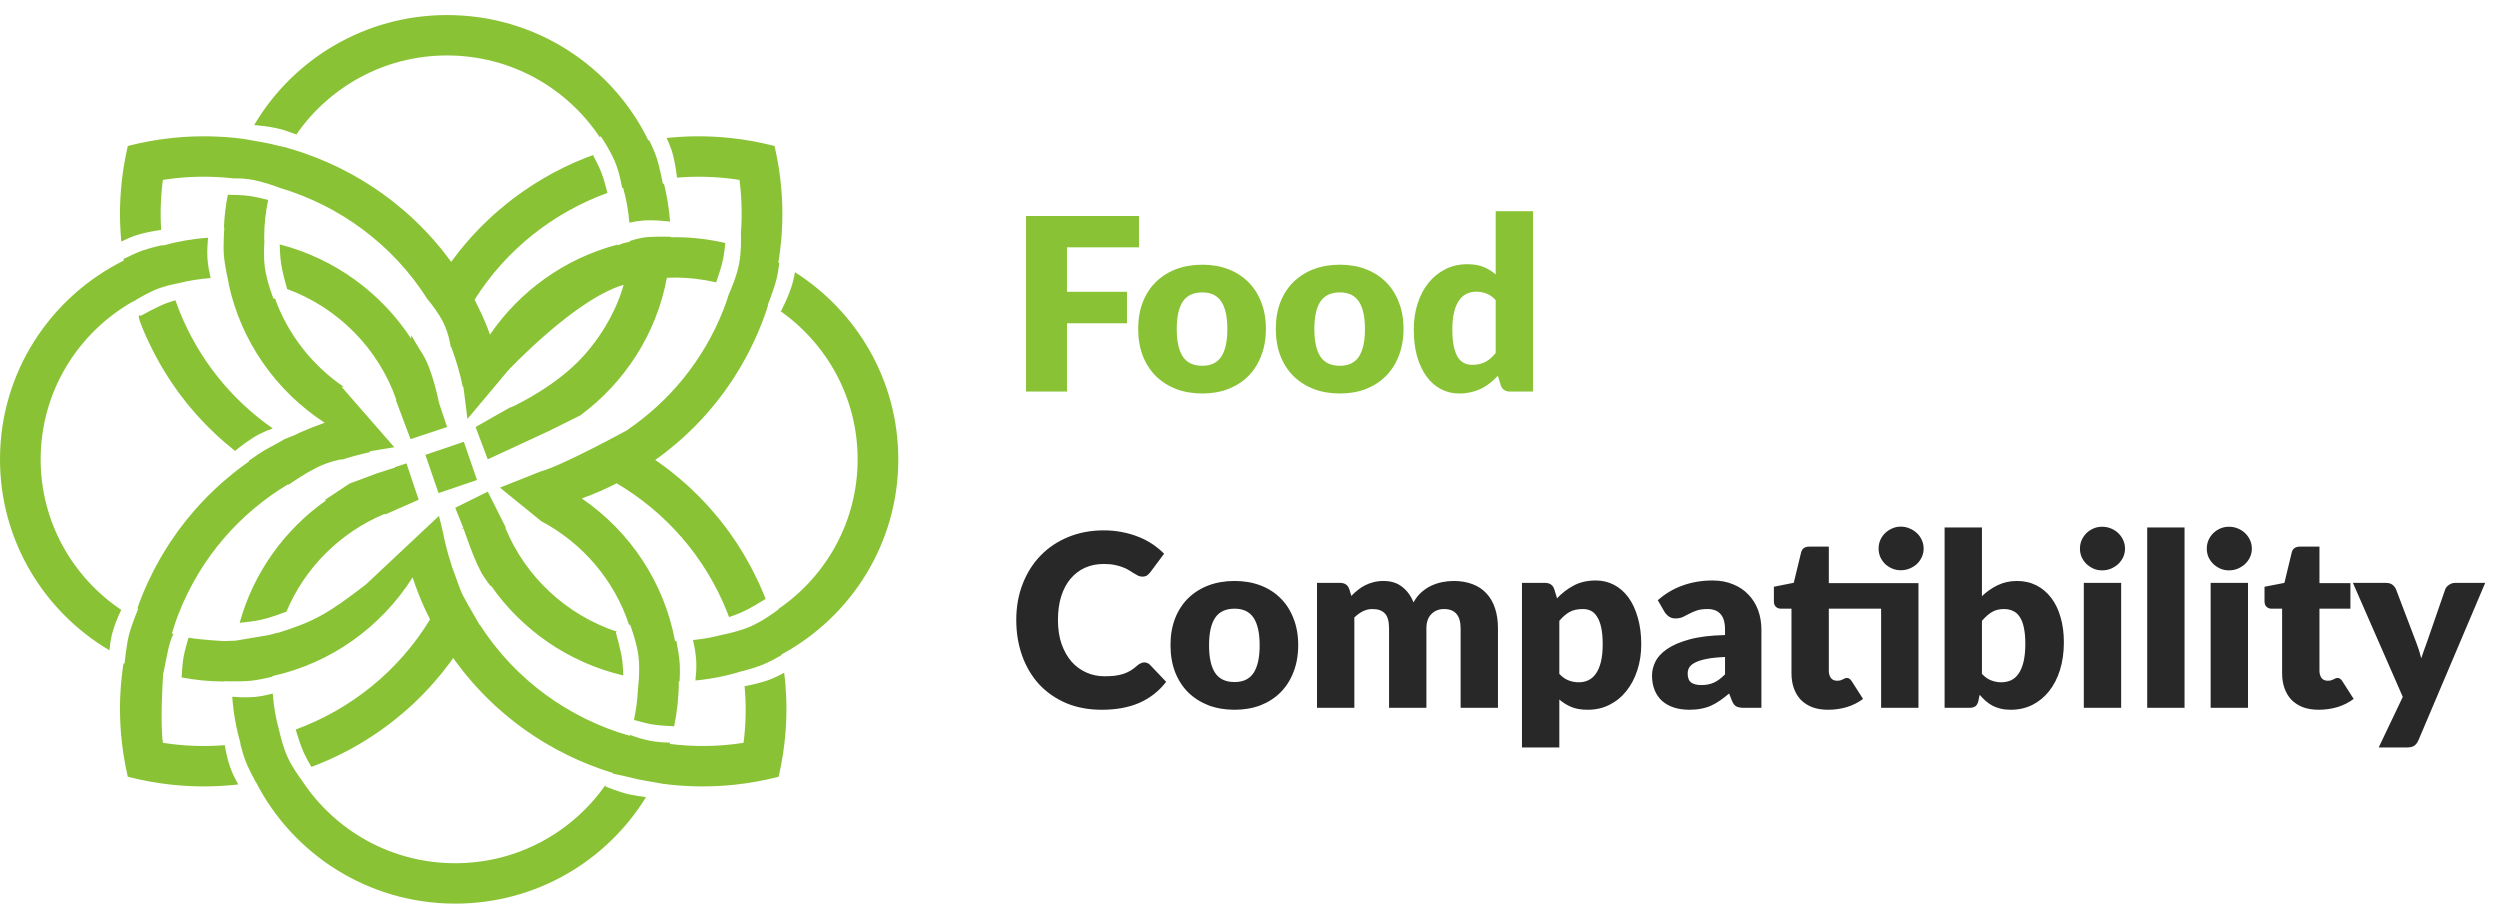
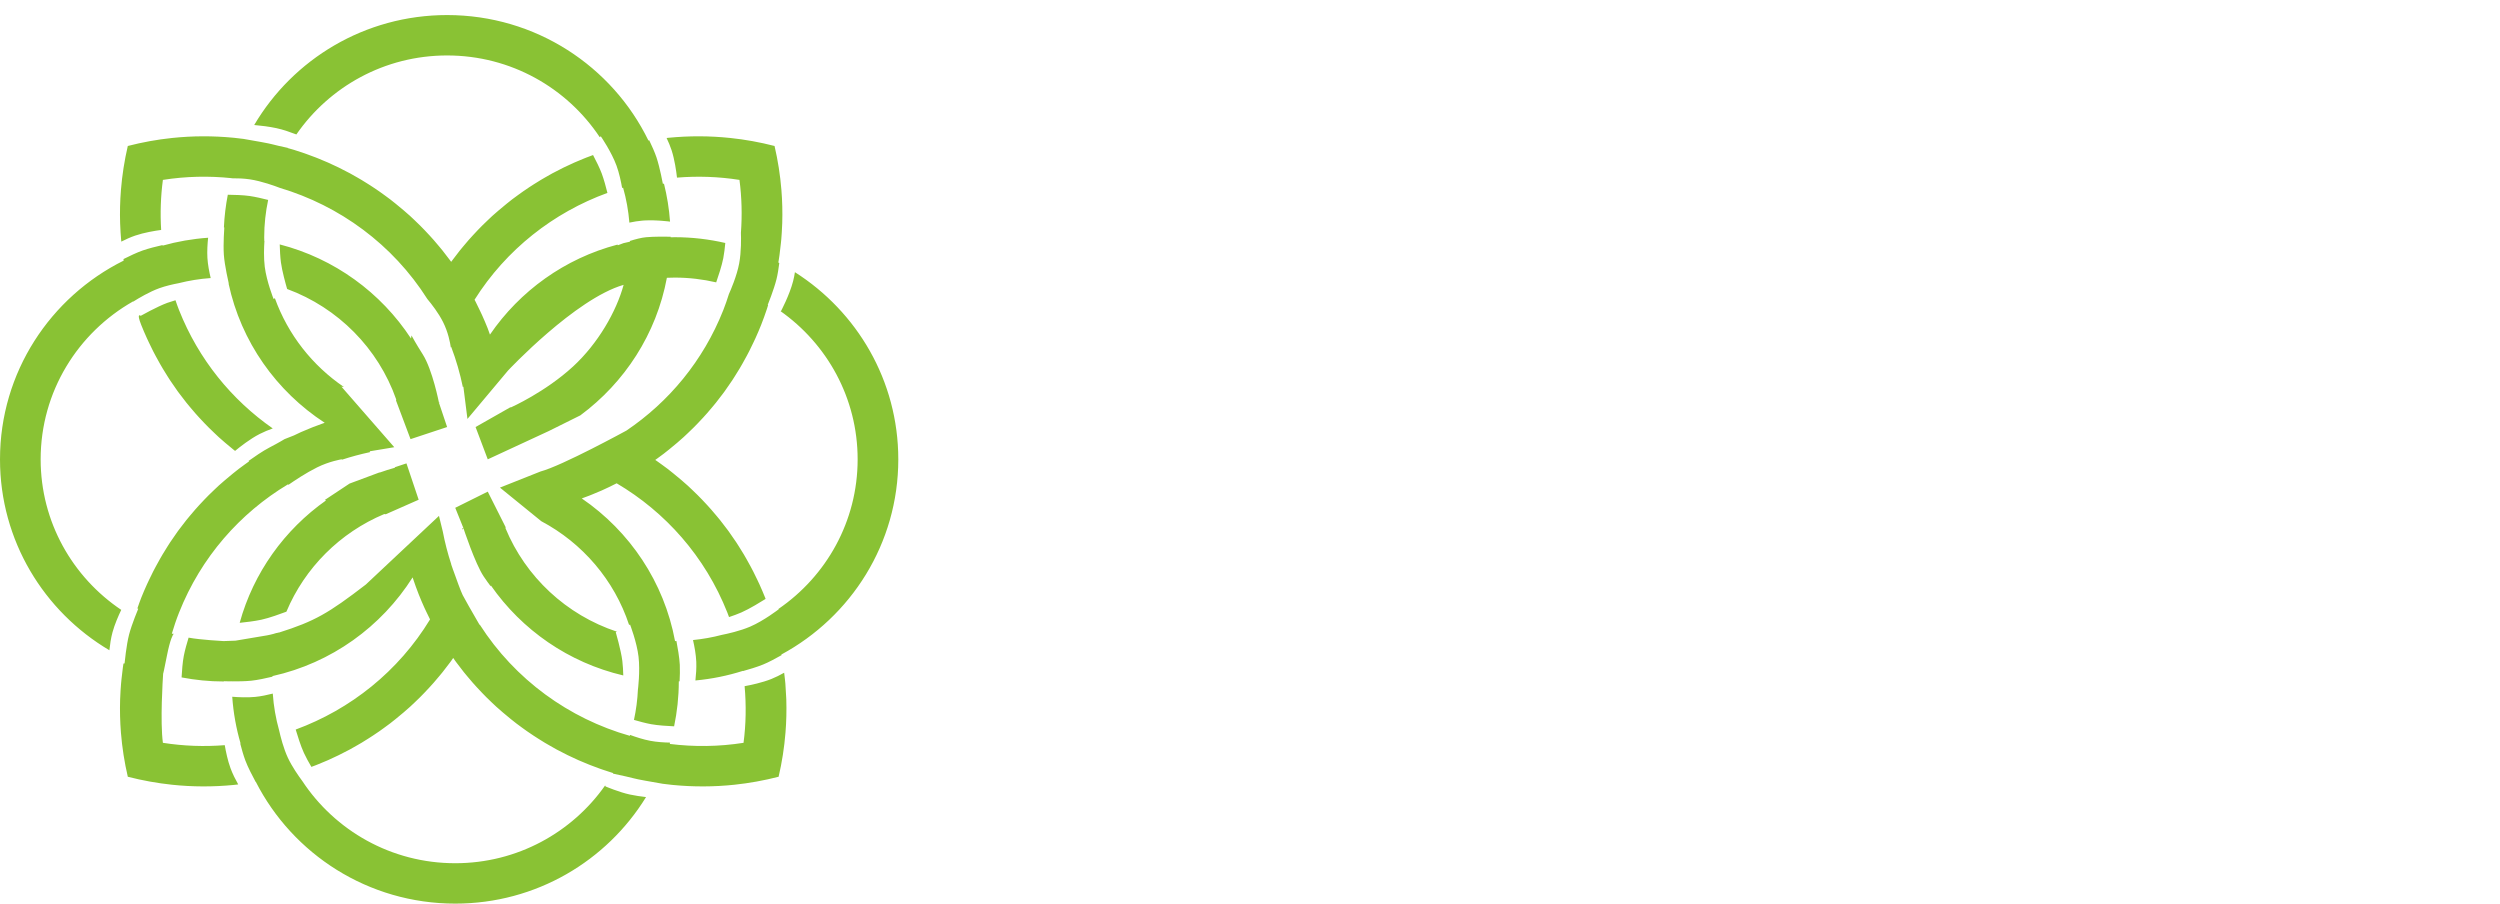
<svg xmlns="http://www.w3.org/2000/svg" width="166" height="60" viewBox="0 0 166 60" fill="none">
-   <rect width="166" height="60" fill="white" />
-   <path d="M70.848 16.424V19.376H74.832V21.464H70.848V26H68.128V14.344H75.632V16.424H70.848ZM79.832 17.576C80.462 17.576 81.035 17.675 81.552 17.872C82.07 18.069 82.512 18.352 82.88 18.72C83.254 19.088 83.541 19.536 83.744 20.064C83.952 20.587 84.056 21.176 84.056 21.832C84.056 22.493 83.952 23.091 83.744 23.624C83.541 24.152 83.254 24.603 82.88 24.976C82.512 25.344 82.07 25.629 81.552 25.832C81.035 26.029 80.462 26.128 79.832 26.128C79.198 26.128 78.619 26.029 78.096 25.832C77.579 25.629 77.131 25.344 76.752 24.976C76.379 24.603 76.088 24.152 75.88 23.624C75.677 23.091 75.576 22.493 75.576 21.832C75.576 21.176 75.677 20.587 75.88 20.064C76.088 19.536 76.379 19.088 76.752 18.72C77.131 18.352 77.579 18.069 78.096 17.872C78.619 17.675 79.198 17.576 79.832 17.576ZM79.832 24.288C80.403 24.288 80.822 24.088 81.088 23.688C81.36 23.283 81.496 22.669 81.496 21.848C81.496 21.027 81.36 20.416 81.088 20.016C80.822 19.616 80.403 19.416 79.832 19.416C79.246 19.416 78.816 19.616 78.544 20.016C78.272 20.416 78.136 21.027 78.136 21.848C78.136 22.669 78.272 23.283 78.544 23.688C78.816 24.088 79.246 24.288 79.832 24.288ZM88.969 17.576C89.598 17.576 90.172 17.675 90.689 17.872C91.206 18.069 91.649 18.352 92.017 18.72C92.39 19.088 92.678 19.536 92.881 20.064C93.089 20.587 93.193 21.176 93.193 21.832C93.193 22.493 93.089 23.091 92.881 23.624C92.678 24.152 92.39 24.603 92.017 24.976C91.649 25.344 91.206 25.629 90.689 25.832C90.172 26.029 89.598 26.128 88.969 26.128C88.334 26.128 87.756 26.029 87.233 25.832C86.716 25.629 86.268 25.344 85.889 24.976C85.516 24.603 85.225 24.152 85.017 23.624C84.814 23.091 84.713 22.493 84.713 21.832C84.713 21.176 84.814 20.587 85.017 20.064C85.225 19.536 85.516 19.088 85.889 18.72C86.268 18.352 86.716 18.069 87.233 17.872C87.756 17.675 88.334 17.576 88.969 17.576ZM88.969 24.288C89.54 24.288 89.958 24.088 90.225 23.688C90.497 23.283 90.633 22.669 90.633 21.848C90.633 21.027 90.497 20.416 90.225 20.016C89.958 19.616 89.54 19.416 88.969 19.416C88.382 19.416 87.953 19.616 87.681 20.016C87.409 20.416 87.273 21.027 87.273 21.848C87.273 22.669 87.409 23.283 87.681 23.688C87.953 24.088 88.382 24.288 88.969 24.288ZM99.314 19.928C99.127 19.72 98.924 19.576 98.706 19.496C98.487 19.411 98.258 19.368 98.018 19.368C97.788 19.368 97.578 19.413 97.386 19.504C97.194 19.595 97.026 19.741 96.882 19.944C96.743 20.141 96.634 20.4 96.554 20.72C96.474 21.04 96.434 21.427 96.434 21.88C96.434 22.317 96.466 22.685 96.53 22.984C96.594 23.283 96.682 23.525 96.794 23.712C96.911 23.893 97.05 24.024 97.21 24.104C97.37 24.184 97.549 24.224 97.746 24.224C97.927 24.224 98.09 24.208 98.234 24.176C98.383 24.139 98.519 24.088 98.642 24.024C98.764 23.96 98.879 23.88 98.986 23.784C99.098 23.683 99.207 23.568 99.314 23.44V19.928ZM101.794 14.024V26H100.258C99.948 26 99.746 25.861 99.65 25.584L99.458 24.952C99.293 25.128 99.119 25.288 98.938 25.432C98.757 25.576 98.559 25.701 98.346 25.808C98.138 25.909 97.911 25.987 97.666 26.04C97.426 26.099 97.165 26.128 96.882 26.128C96.45 26.128 96.05 26.032 95.682 25.84C95.314 25.648 94.996 25.371 94.73 25.008C94.463 24.645 94.252 24.203 94.098 23.68C93.948 23.152 93.874 22.552 93.874 21.88C93.874 21.261 93.959 20.688 94.13 20.16C94.3 19.627 94.54 19.168 94.85 18.784C95.165 18.395 95.54 18.091 95.978 17.872C96.415 17.653 96.898 17.544 97.426 17.544C97.858 17.544 98.221 17.605 98.514 17.728C98.807 17.851 99.074 18.016 99.314 18.224V14.024H101.794Z" fill="#89C234" />
-   <path d="M75.984 43.984C76.048 43.984 76.112 43.997 76.176 44.024C76.24 44.045 76.301 44.085 76.36 44.144L77.432 45.272C76.963 45.885 76.373 46.349 75.664 46.664C74.96 46.973 74.125 47.128 73.16 47.128C72.275 47.128 71.48 46.979 70.776 46.68C70.077 46.376 69.483 45.96 68.992 45.432C68.507 44.899 68.133 44.269 67.872 43.544C67.611 42.813 67.48 42.021 67.48 41.168C67.48 40.299 67.621 39.501 67.904 38.776C68.187 38.045 68.584 37.416 69.096 36.888C69.608 36.36 70.221 35.949 70.936 35.656C71.651 35.363 72.437 35.216 73.296 35.216C73.733 35.216 74.144 35.256 74.528 35.336C74.917 35.411 75.28 35.517 75.616 35.656C75.952 35.789 76.261 35.952 76.544 36.144C76.827 36.336 77.077 36.544 77.296 36.768L76.384 37.992C76.325 38.067 76.256 38.136 76.176 38.2C76.096 38.259 75.984 38.288 75.84 38.288C75.744 38.288 75.653 38.267 75.568 38.224C75.483 38.181 75.392 38.131 75.296 38.072C75.2 38.008 75.093 37.941 74.976 37.872C74.864 37.797 74.728 37.731 74.568 37.672C74.413 37.608 74.229 37.555 74.016 37.512C73.808 37.469 73.563 37.448 73.28 37.448C72.832 37.448 72.421 37.531 72.048 37.696C71.68 37.861 71.36 38.104 71.088 38.424C70.821 38.739 70.613 39.128 70.464 39.592C70.32 40.051 70.248 40.576 70.248 41.168C70.248 41.765 70.328 42.296 70.488 42.76C70.653 43.224 70.875 43.616 71.152 43.936C71.435 44.251 71.763 44.491 72.136 44.656C72.509 44.821 72.909 44.904 73.336 44.904C73.581 44.904 73.805 44.893 74.008 44.872C74.211 44.845 74.4 44.805 74.576 44.752C74.752 44.693 74.917 44.619 75.072 44.528C75.227 44.432 75.384 44.312 75.544 44.168C75.608 44.115 75.677 44.072 75.752 44.04C75.827 44.003 75.904 43.984 75.984 43.984ZM81.977 38.576C82.606 38.576 83.179 38.675 83.697 38.872C84.214 39.069 84.656 39.352 85.025 39.72C85.398 40.088 85.686 40.536 85.888 41.064C86.097 41.587 86.201 42.176 86.201 42.832C86.201 43.493 86.097 44.091 85.888 44.624C85.686 45.152 85.398 45.603 85.025 45.976C84.656 46.344 84.214 46.629 83.697 46.832C83.179 47.029 82.606 47.128 81.977 47.128C81.342 47.128 80.763 47.029 80.24 46.832C79.723 46.629 79.275 46.344 78.897 45.976C78.523 45.603 78.233 45.152 78.025 44.624C77.822 44.091 77.721 43.493 77.721 42.832C77.721 42.176 77.822 41.587 78.025 41.064C78.233 40.536 78.523 40.088 78.897 39.72C79.275 39.352 79.723 39.069 80.24 38.872C80.763 38.675 81.342 38.576 81.977 38.576ZM81.977 45.288C82.547 45.288 82.966 45.088 83.233 44.688C83.504 44.283 83.641 43.669 83.641 42.848C83.641 42.027 83.504 41.416 83.233 41.016C82.966 40.616 82.547 40.416 81.977 40.416C81.39 40.416 80.96 40.616 80.689 41.016C80.416 41.416 80.281 42.027 80.281 42.848C80.281 43.669 80.416 44.283 80.689 44.688C80.96 45.088 81.39 45.288 81.977 45.288ZM87.449 47V38.704H88.985C89.295 38.704 89.497 38.843 89.593 39.12L89.729 39.568C89.868 39.424 90.012 39.293 90.161 39.176C90.311 39.053 90.471 38.949 90.641 38.864C90.817 38.773 91.004 38.704 91.201 38.656C91.404 38.603 91.625 38.576 91.865 38.576C92.367 38.576 92.78 38.707 93.105 38.968C93.436 39.224 93.687 39.568 93.857 40C93.996 39.744 94.164 39.525 94.361 39.344C94.564 39.163 94.78 39.016 95.009 38.904C95.244 38.792 95.489 38.709 95.745 38.656C96.007 38.603 96.265 38.576 96.521 38.576C96.996 38.576 97.417 38.648 97.785 38.792C98.153 38.931 98.46 39.136 98.705 39.408C98.956 39.675 99.145 40.005 99.273 40.4C99.401 40.789 99.465 41.232 99.465 41.728V47H96.985V41.728C96.985 40.869 96.617 40.44 95.881 40.44C95.545 40.44 95.265 40.552 95.041 40.776C94.823 40.995 94.713 41.312 94.713 41.728V47H92.233V41.728C92.233 41.253 92.14 40.92 91.953 40.728C91.767 40.536 91.492 40.44 91.129 40.44C90.905 40.44 90.692 40.491 90.489 40.592C90.292 40.693 90.105 40.829 89.929 41V47H87.449ZM103.539 44.744C103.725 44.947 103.928 45.091 104.147 45.176C104.365 45.261 104.595 45.304 104.835 45.304C105.064 45.304 105.275 45.259 105.467 45.168C105.659 45.077 105.824 44.933 105.963 44.736C106.107 44.533 106.219 44.272 106.299 43.952C106.379 43.632 106.419 43.243 106.419 42.784C106.419 42.347 106.387 41.979 106.323 41.68C106.259 41.381 106.168 41.141 106.051 40.96C105.939 40.773 105.803 40.64 105.643 40.56C105.483 40.48 105.304 40.44 105.107 40.44C104.744 40.44 104.445 40.507 104.211 40.64C103.976 40.773 103.752 40.968 103.539 41.224V44.744ZM103.387 39.728C103.712 39.381 104.08 39.099 104.491 38.88C104.907 38.656 105.4 38.544 105.971 38.544C106.403 38.544 106.803 38.64 107.171 38.832C107.539 39.024 107.856 39.301 108.123 39.664C108.389 40.027 108.597 40.472 108.747 41C108.901 41.523 108.979 42.117 108.979 42.784C108.979 43.408 108.891 43.984 108.715 44.512C108.544 45.04 108.301 45.499 107.987 45.888C107.677 46.277 107.304 46.581 106.867 46.8C106.435 47.019 105.955 47.128 105.427 47.128C104.995 47.128 104.632 47.067 104.339 46.944C104.045 46.821 103.779 46.656 103.539 46.448V49.632H101.059V38.704H102.595C102.904 38.704 103.107 38.843 103.203 39.12L103.387 39.728ZM114.542 43.624C114.046 43.645 113.638 43.688 113.318 43.752C112.998 43.816 112.745 43.896 112.558 43.992C112.371 44.088 112.241 44.197 112.166 44.32C112.097 44.443 112.062 44.576 112.062 44.72C112.062 45.003 112.139 45.203 112.294 45.32C112.449 45.432 112.675 45.488 112.974 45.488C113.294 45.488 113.574 45.432 113.814 45.32C114.054 45.208 114.297 45.027 114.542 44.776V43.624ZM110.078 39.856C110.579 39.413 111.134 39.085 111.742 38.872C112.355 38.653 113.011 38.544 113.71 38.544C114.211 38.544 114.662 38.627 115.062 38.792C115.467 38.952 115.809 39.179 116.086 39.472C116.369 39.76 116.585 40.104 116.734 40.504C116.883 40.904 116.958 41.341 116.958 41.816V47H115.822C115.587 47 115.409 46.968 115.286 46.904C115.169 46.84 115.07 46.707 114.99 46.504L114.814 46.048C114.606 46.224 114.406 46.379 114.214 46.512C114.022 46.645 113.822 46.76 113.614 46.856C113.411 46.947 113.193 47.013 112.958 47.056C112.729 47.104 112.473 47.128 112.19 47.128C111.811 47.128 111.467 47.08 111.158 46.984C110.849 46.883 110.585 46.736 110.366 46.544C110.153 46.352 109.987 46.115 109.87 45.832C109.753 45.544 109.694 45.213 109.694 44.84C109.694 44.541 109.769 44.24 109.918 43.936C110.067 43.627 110.326 43.347 110.694 43.096C111.062 42.84 111.558 42.627 112.182 42.456C112.806 42.285 113.593 42.189 114.542 42.168V41.816C114.542 41.331 114.441 40.981 114.238 40.768C114.041 40.549 113.758 40.44 113.39 40.44C113.097 40.44 112.857 40.472 112.67 40.536C112.483 40.6 112.315 40.672 112.166 40.752C112.022 40.832 111.881 40.904 111.742 40.968C111.603 41.032 111.438 41.064 111.246 41.064C111.075 41.064 110.931 41.021 110.814 40.936C110.697 40.851 110.601 40.749 110.526 40.632L110.078 39.856ZM127.386 47H124.906V40.416H121.434V44.536C121.434 44.728 121.479 44.888 121.57 45.016C121.666 45.139 121.802 45.2 121.978 45.2C122.069 45.2 122.143 45.192 122.202 45.176C122.266 45.155 122.319 45.133 122.362 45.112C122.41 45.085 122.453 45.064 122.49 45.048C122.533 45.027 122.581 45.016 122.634 45.016C122.709 45.016 122.767 45.035 122.81 45.072C122.858 45.104 122.906 45.157 122.954 45.232L123.706 46.408C123.386 46.648 123.026 46.829 122.626 46.952C122.226 47.069 121.813 47.128 121.386 47.128C120.991 47.128 120.642 47.072 120.338 46.96C120.039 46.843 119.786 46.68 119.578 46.472C119.375 46.259 119.221 46.003 119.114 45.704C119.007 45.405 118.954 45.072 118.954 44.704V40.416H118.25C118.122 40.416 118.013 40.376 117.922 40.296C117.831 40.211 117.786 40.088 117.786 39.928V38.96L119.106 38.696L119.594 36.68C119.658 36.424 119.839 36.296 120.138 36.296H121.434V38.72H127.386V47ZM127.73 36.424C127.73 36.621 127.69 36.808 127.61 36.984C127.53 37.16 127.421 37.315 127.282 37.448C127.143 37.576 126.981 37.677 126.794 37.752C126.613 37.827 126.418 37.864 126.21 37.864C126.007 37.864 125.818 37.827 125.642 37.752C125.466 37.677 125.309 37.576 125.17 37.448C125.037 37.315 124.93 37.16 124.85 36.984C124.775 36.808 124.738 36.621 124.738 36.424C124.738 36.227 124.775 36.04 124.85 35.864C124.93 35.683 125.037 35.528 125.17 35.4C125.309 35.267 125.466 35.163 125.642 35.088C125.818 35.008 126.007 34.968 126.21 34.968C126.418 34.968 126.613 35.008 126.794 35.088C126.981 35.163 127.143 35.267 127.282 35.4C127.421 35.528 127.53 35.683 127.61 35.864C127.69 36.04 127.73 36.227 127.73 36.424ZM131.601 44.744C131.788 44.947 131.991 45.091 132.209 45.176C132.428 45.261 132.649 45.304 132.873 45.304C133.108 45.304 133.324 45.261 133.521 45.176C133.719 45.085 133.887 44.941 134.025 44.744C134.169 44.541 134.281 44.277 134.361 43.952C134.441 43.621 134.481 43.216 134.481 42.736C134.481 42.32 134.449 41.968 134.385 41.68C134.327 41.387 134.236 41.149 134.113 40.968C133.996 40.781 133.847 40.648 133.665 40.568C133.489 40.483 133.287 40.44 133.057 40.44C132.753 40.44 132.489 40.507 132.265 40.64C132.041 40.773 131.82 40.968 131.601 41.224V44.744ZM131.601 39.584C131.921 39.28 132.271 39.037 132.649 38.856C133.033 38.669 133.46 38.576 133.929 38.576C134.399 38.576 134.825 38.672 135.209 38.864C135.593 39.056 135.921 39.331 136.193 39.688C136.465 40.04 136.673 40.467 136.817 40.968C136.967 41.469 137.041 42.029 137.041 42.648C137.041 43.32 136.956 43.931 136.785 44.48C136.615 45.029 136.372 45.501 136.057 45.896C135.748 46.285 135.377 46.589 134.945 46.808C134.513 47.021 134.036 47.128 133.513 47.128C133.263 47.128 133.039 47.104 132.841 47.056C132.644 47.008 132.463 46.941 132.297 46.856C132.132 46.765 131.98 46.659 131.841 46.536C131.708 46.413 131.577 46.28 131.449 46.136L131.361 46.552C131.319 46.723 131.249 46.84 131.153 46.904C131.057 46.968 130.929 47 130.769 47H129.121V35.024H131.601V39.584ZM140.845 38.704V47H138.365V38.704H140.845ZM141.101 36.432C141.101 36.629 141.061 36.816 140.981 36.992C140.901 37.163 140.791 37.315 140.653 37.448C140.514 37.576 140.351 37.68 140.165 37.76C139.983 37.835 139.789 37.872 139.581 37.872C139.378 37.872 139.189 37.835 139.013 37.76C138.837 37.68 138.679 37.576 138.541 37.448C138.407 37.315 138.301 37.163 138.221 36.992C138.146 36.816 138.109 36.629 138.109 36.432C138.109 36.229 138.146 36.04 138.221 35.864C138.301 35.688 138.407 35.533 138.541 35.4C138.679 35.267 138.837 35.163 139.013 35.088C139.189 35.013 139.378 34.976 139.581 34.976C139.789 34.976 139.983 35.013 140.165 35.088C140.351 35.163 140.514 35.267 140.653 35.4C140.791 35.533 140.901 35.688 140.981 35.864C141.061 36.04 141.101 36.229 141.101 36.432ZM145.054 35.024V47H142.574V35.024H145.054ZM149.267 38.704V47H146.787V38.704H149.267ZM149.523 36.432C149.523 36.629 149.483 36.816 149.403 36.992C149.323 37.163 149.213 37.315 149.075 37.448C148.936 37.576 148.773 37.68 148.587 37.76C148.405 37.835 148.211 37.872 148.003 37.872C147.8 37.872 147.611 37.835 147.435 37.76C147.259 37.68 147.101 37.576 146.963 37.448C146.829 37.315 146.723 37.163 146.643 36.992C146.568 36.816 146.531 36.629 146.531 36.432C146.531 36.229 146.568 36.04 146.643 35.864C146.723 35.688 146.829 35.533 146.963 35.4C147.101 35.267 147.259 35.163 147.435 35.088C147.611 35.013 147.8 34.976 148.003 34.976C148.211 34.976 148.405 35.013 148.587 35.088C148.773 35.163 148.936 35.267 149.075 35.4C149.213 35.533 149.323 35.688 149.403 35.864C149.483 36.04 149.523 36.229 149.523 36.432ZM153.964 47.128C153.57 47.128 153.22 47.072 152.916 46.96C152.618 46.843 152.364 46.68 152.156 46.472C151.954 46.259 151.799 46.003 151.692 45.704C151.586 45.405 151.532 45.072 151.532 44.704V40.416H150.828C150.7 40.416 150.591 40.376 150.5 40.296C150.41 40.211 150.364 40.088 150.364 39.928V38.96L151.684 38.704L152.172 36.68C152.236 36.424 152.418 36.296 152.716 36.296H154.012V38.72H156.068V40.416H154.012V44.536C154.012 44.728 154.058 44.888 154.148 45.016C154.244 45.139 154.38 45.2 154.556 45.2C154.647 45.2 154.722 45.192 154.78 45.176C154.844 45.155 154.898 45.133 154.94 45.112C154.988 45.085 155.031 45.064 155.068 45.048C155.111 45.027 155.159 45.016 155.212 45.016C155.287 45.016 155.346 45.035 155.388 45.072C155.436 45.104 155.484 45.157 155.532 45.232L156.284 46.408C155.964 46.648 155.604 46.829 155.204 46.952C154.804 47.069 154.391 47.128 153.964 47.128ZM165.017 38.704L160.585 49.152C160.51 49.317 160.42 49.437 160.313 49.512C160.206 49.592 160.036 49.632 159.801 49.632H157.945L159.545 46.272L156.233 38.704H158.425C158.617 38.704 158.764 38.747 158.865 38.832C158.972 38.917 159.049 39.019 159.097 39.136L160.457 42.712C160.585 43.037 160.689 43.371 160.769 43.712C160.828 43.541 160.886 43.371 160.945 43.2C161.004 43.029 161.065 42.861 161.129 42.696L162.361 39.136C162.409 39.013 162.494 38.912 162.617 38.832C162.74 38.747 162.873 38.704 163.017 38.704H165.017Z" fill="#282828" />
  <path fill-rule="evenodd" clip-rule="evenodd" d="M40.695 51.366C40.702 51.355 40.71 51.344 40.716 51.332C40.695 51.326 40.673 51.32 40.651 51.313C40.432 51.246 40.215 51.174 39.999 51.099C39.941 51.079 39.883 51.059 39.825 51.038C39.617 50.964 39.411 50.888 39.207 50.807C39.149 50.785 39.091 50.761 39.033 50.737C38.824 50.653 38.615 50.567 38.409 50.476C38.404 50.474 38.4 50.472 38.396 50.47C37.926 50.262 37.466 50.036 37.014 49.794C36.993 49.782 36.972 49.772 36.951 49.761C36.781 49.669 36.613 49.572 36.445 49.474C36.355 49.422 36.264 49.371 36.175 49.318C36.023 49.226 35.872 49.132 35.722 49.036C35.62 48.972 35.518 48.906 35.417 48.839C35.276 48.745 35.135 48.651 34.995 48.554C34.887 48.478 34.78 48.4 34.673 48.323C34.542 48.227 34.411 48.133 34.282 48.034C34.157 47.939 34.035 47.839 33.912 47.741C33.732 47.596 33.554 47.449 33.379 47.298C33.236 47.175 33.093 47.053 32.954 46.926C32.854 46.836 32.758 46.741 32.659 46.649C32.537 46.532 32.415 46.416 32.295 46.297C32.199 46.201 32.104 46.103 32.009 46.004C31.89 45.881 31.772 45.755 31.656 45.628C31.568 45.531 31.479 45.434 31.392 45.335C31.268 45.194 31.148 45.051 31.028 44.907C30.954 44.817 30.878 44.728 30.805 44.638C30.636 44.427 30.472 44.213 30.311 43.995C30.282 43.954 30.251 43.914 30.221 43.873C30.177 43.812 30.136 43.749 30.093 43.688C30.05 43.749 30.009 43.812 29.965 43.873C29.935 43.914 29.904 43.954 29.875 43.995C29.714 44.213 29.55 44.427 29.381 44.638C29.308 44.728 29.232 44.817 29.158 44.907C29.038 45.051 28.918 45.194 28.794 45.335C28.707 45.434 28.618 45.531 28.53 45.628C28.414 45.755 28.296 45.881 28.177 46.004C28.082 46.103 27.987 46.201 27.891 46.297C27.771 46.416 27.649 46.532 27.527 46.649C27.429 46.741 27.332 46.836 27.232 46.926C27.093 47.053 26.95 47.175 26.808 47.298C26.632 47.449 26.454 47.596 26.274 47.741C26.151 47.839 26.029 47.939 25.904 48.034C25.775 48.133 25.644 48.227 25.512 48.323C25.406 48.4 25.299 48.478 25.191 48.554C25.052 48.651 24.911 48.745 24.769 48.839C24.668 48.906 24.566 48.972 24.464 49.036C24.314 49.132 24.163 49.226 24.011 49.318C23.922 49.371 23.831 49.422 23.741 49.474C23.573 49.572 23.405 49.669 23.235 49.761C23.214 49.772 23.193 49.782 23.172 49.794C22.72 50.036 22.259 50.262 21.791 50.47C21.786 50.472 21.782 50.474 21.777 50.476C21.571 50.567 21.362 50.653 21.153 50.737C21.095 50.761 21.038 50.785 20.979 50.807C20.879 50.847 20.777 50.883 20.676 50.921C20.505 50.63 20.315 50.288 20.18 49.994C19.972 49.544 19.752 48.838 19.634 48.442C23.276 47.102 26.46 44.577 28.555 41.129C28.472 40.965 28.392 40.8 28.313 40.633C28.27 40.541 28.225 40.449 28.182 40.356C28.051 40.066 27.925 39.772 27.806 39.473C27.668 39.125 27.543 38.775 27.426 38.425C27.416 38.396 27.408 38.367 27.399 38.338C25.328 41.611 22.008 44.023 18.092 44.892C18.091 44.905 18.091 44.919 18.091 44.932C17.677 45.031 17.096 45.157 16.677 45.2C16.274 45.24 15.761 45.246 15.384 45.243C15.384 45.241 15.384 45.239 15.384 45.237C15.325 45.239 15.266 45.239 15.207 45.241C15.002 45.238 14.867 45.233 14.867 45.233L14.865 45.249C14.858 45.249 14.851 45.25 14.844 45.25C13.89 45.25 12.96 45.153 12.057 44.98C12.08 44.558 12.124 43.968 12.203 43.557C12.277 43.171 12.414 42.695 12.523 42.339C13.275 42.484 14.844 42.568 14.844 42.568L15.638 42.54L17.737 42.187C17.737 42.187 18.088 42.123 18.353 42.032C18.348 42.047 18.536 41.985 18.532 42C20.898 41.251 21.813 40.719 24.29 38.814L29.148 34.255L29.401 35.292C29.541 36.023 29.726 36.74 29.962 37.462L29.958 37.473C29.958 37.473 29.997 37.584 30.056 37.754C30.069 37.791 30.08 37.828 30.093 37.866C30.093 37.864 30.094 37.862 30.095 37.861C30.278 38.38 30.596 39.263 30.721 39.51C30.847 39.76 31.343 40.623 31.633 41.125C31.633 41.126 31.633 41.126 31.633 41.126C31.636 41.133 31.641 41.139 31.645 41.146C31.765 41.353 31.847 41.495 31.847 41.495L31.857 41.477C34.2 45.132 37.782 47.71 41.82 48.859C41.827 48.84 41.831 48.819 41.837 48.799C42.225 48.943 42.716 49.102 43.178 49.19C43.605 49.272 44.089 49.301 44.496 49.309C44.487 49.338 44.481 49.369 44.473 49.398C46.08 49.598 47.727 49.582 49.371 49.323C49.534 48.087 49.555 46.827 49.442 45.562C49.862 45.486 50.605 45.329 51.221 45.084C51.504 44.971 51.798 44.822 52.068 44.669C52.085 44.813 52.105 44.957 52.119 45.101C52.129 45.196 52.14 45.292 52.148 45.388C52.173 45.694 52.191 46.001 52.203 46.306C52.205 46.353 52.209 46.401 52.21 46.447C52.233 47.186 52.215 47.922 52.156 48.651C52.077 49.64 51.923 50.617 51.7 51.576C50.724 51.827 49.744 52.003 48.764 52.107C47.395 52.251 46.029 52.253 44.685 52.122C44.665 52.12 44.644 52.118 44.624 52.116C44.418 52.096 44.213 52.07 44.008 52.043C43.236 51.911 42.296 51.744 42.103 51.686C41.928 51.634 41.279 51.491 40.695 51.366ZM41.386 44.85C37.76 44 34.651 41.83 32.596 38.878C32.59 38.894 32.584 38.909 32.579 38.925C32.454 38.761 32.299 38.548 32.117 38.277C31.547 37.428 30.768 35.059 30.768 35.059L30.46 34.294C30.458 34.287 30.456 34.281 30.454 34.275C30.453 34.275 30.453 34.275 30.452 34.275L30.228 33.718L32.387 32.645L33.574 35.004C33.57 35.026 33.567 35.049 33.564 35.071C34.898 38.304 37.603 40.83 40.961 41.943L40.887 41.983C40.887 41.983 41.235 43.172 41.323 43.887C41.359 44.181 41.377 44.534 41.386 44.85ZM21.568 33.197L23.211 32.109L25.194 31.37C25.202 31.372 25.21 31.374 25.218 31.375C25.547 31.258 25.881 31.151 26.221 31.057C26.22 31.046 26.219 31.035 26.218 31.024L26.989 30.768L27.799 33.182L25.616 34.146C25.581 34.142 25.546 34.138 25.512 34.134C22.582 35.363 20.24 37.699 19.017 40.616C18.653 40.753 17.88 41.035 17.354 41.149C16.899 41.248 16.294 41.318 15.915 41.356C16.832 38.026 18.892 35.169 21.652 33.225C21.625 33.216 21.597 33.207 21.569 33.198C21.569 33.198 21.569 33.197 21.568 33.197ZM18.654 17.427C18.605 17.057 18.584 16.593 18.574 16.229C22.207 17.165 25.297 19.431 27.29 22.476C27.388 22.197 27.086 21.977 28.069 23.527C28.724 24.562 29.148 26.745 29.148 26.745L29.165 26.675C29.169 26.692 29.174 26.709 29.178 26.726L29.148 26.745L29.688 28.355L27.259 29.159L26.298 26.6C26.301 26.573 26.304 26.546 26.307 26.519C25.115 23.13 22.446 20.436 19.066 19.189C18.97 18.858 18.729 17.994 18.654 17.427ZM30.697 35.073L30.768 35.059L30.729 35.176C30.717 35.142 30.709 35.107 30.697 35.073ZM15.421 46.264C15.85 46.299 16.423 46.324 16.938 46.275C17.327 46.238 17.747 46.148 18.113 46.054C18.169 46.894 18.314 47.709 18.533 48.494C18.627 48.913 18.826 49.697 19.114 50.314C19.39 50.903 19.815 51.512 20.07 51.856C22.239 55.144 25.976 57.318 30.228 57.318C34.349 57.318 37.985 55.274 40.18 52.155L40.214 52.223C40.214 52.223 41.142 52.614 41.834 52.759C42.188 52.833 42.55 52.887 42.897 52.926C40.29 57.166 35.595 60 30.228 60C24.446 60 19.44 56.713 16.989 51.92C16.985 51.92 16.982 51.921 16.978 51.922C16.776 51.551 16.454 50.934 16.289 50.49C16.162 50.151 16.041 49.718 15.951 49.37C15.959 49.369 15.966 49.368 15.974 49.367C15.684 48.372 15.495 47.334 15.421 46.264ZM7.983 46.306C7.995 46.001 8.013 45.694 8.039 45.388C8.047 45.292 8.057 45.196 8.067 45.101C8.092 44.842 8.122 44.584 8.158 44.326C8.171 44.237 8.185 44.148 8.198 44.06L8.271 44.051C8.271 44.051 8.39 42.818 8.574 42.122C8.759 41.421 9.178 40.426 9.178 40.426L9.122 40.398C9.204 40.164 9.284 39.929 9.376 39.697C9.495 39.398 9.621 39.104 9.753 38.814C9.795 38.72 9.84 38.629 9.883 38.536C9.976 38.34 10.069 38.145 10.167 37.954C10.221 37.849 10.276 37.744 10.332 37.641C10.426 37.462 10.523 37.287 10.623 37.113C10.682 37.01 10.74 36.907 10.801 36.806C10.907 36.627 11.018 36.45 11.129 36.275C11.186 36.187 11.241 36.097 11.298 36.01C11.458 35.768 11.622 35.53 11.791 35.297C11.821 35.256 11.852 35.215 11.882 35.174C12.042 34.957 12.207 34.742 12.375 34.532C12.448 34.441 12.524 34.353 12.598 34.263C12.718 34.119 12.839 33.975 12.962 33.835C13.049 33.736 13.138 33.638 13.226 33.541C13.342 33.414 13.46 33.289 13.579 33.165C13.674 33.067 13.769 32.969 13.865 32.873C13.985 32.754 14.107 32.637 14.23 32.521C14.328 32.428 14.425 32.334 14.524 32.243C14.664 32.117 14.806 31.994 14.949 31.872C15.124 31.721 15.302 31.573 15.482 31.429C15.605 31.33 15.727 31.231 15.852 31.135C15.981 31.037 16.113 30.942 16.244 30.847C16.342 30.775 16.441 30.704 16.54 30.634C16.527 30.625 16.515 30.616 16.503 30.607C16.841 30.365 17.448 29.945 17.888 29.717C18.534 29.382 18.893 29.159 18.893 29.159L19.526 28.909C19.672 28.839 19.817 28.766 19.966 28.7C19.97 28.698 19.974 28.696 19.979 28.694C20.185 28.603 20.394 28.517 20.603 28.433C20.661 28.409 20.719 28.385 20.777 28.362C20.982 28.282 21.188 28.205 21.395 28.132C21.45 28.112 21.506 28.093 21.561 28.073C18.35 25.982 16.006 22.691 15.179 18.835L15.191 18.829C15.191 18.829 14.91 17.623 14.863 16.904C14.815 16.182 14.894 15.106 14.894 15.106L14.867 15.101C14.899 14.362 14.99 13.638 15.126 12.931C15.553 12.935 16.154 12.953 16.575 13.014C16.963 13.07 17.443 13.183 17.805 13.275C17.637 14.075 17.543 14.901 17.543 15.75C17.543 15.834 17.548 15.916 17.549 15.999C17.552 15.999 17.555 16 17.559 16.001C17.529 16.436 17.505 17.119 17.58 17.717C17.702 18.687 18.165 19.851 18.165 19.851L18.252 19.802C19.121 22.219 20.744 24.274 22.838 25.698L22.671 25.673L26.18 29.695L24.56 29.964V30.024C23.94 30.157 23.328 30.321 22.728 30.517L22.671 30.5C22.671 30.5 21.872 30.629 21.052 31.036C20.321 31.399 19.554 31.912 19.161 32.186C19.145 32.179 19.13 32.172 19.114 32.164C15.943 34.071 13.351 36.986 11.888 40.679C11.704 41.142 11.55 41.608 11.409 42.075C11.475 42.095 11.517 42.087 11.539 42.076C11.481 42.139 11.305 42.427 11.092 43.498C10.887 44.532 10.84 44.73 10.832 44.743C10.834 44.717 10.835 44.701 10.835 44.701C10.835 44.701 10.827 44.749 10.832 44.743C10.807 45.109 10.628 47.908 10.816 49.323C12.192 49.54 13.569 49.586 14.924 49.479C14.997 49.907 15.12 50.501 15.307 51.011C15.44 51.376 15.633 51.757 15.817 52.086C15.732 52.096 15.647 52.108 15.562 52.116C15.542 52.118 15.521 52.12 15.501 52.122C14.157 52.253 12.791 52.251 11.422 52.107C10.443 52.003 9.462 51.827 8.486 51.576C8.263 50.617 8.11 49.64 8.03 48.651C7.972 47.922 7.953 47.186 7.976 46.447C7.978 46.401 7.981 46.353 7.983 46.306ZM18.11 28.448C17.822 28.551 17.519 28.675 17.245 28.815C16.601 29.143 15.924 29.679 15.609 29.94C15.567 29.907 15.524 29.873 15.482 29.84C15.302 29.695 15.124 29.548 14.949 29.397C14.806 29.274 14.664 29.152 14.524 29.025C14.425 28.934 14.328 28.84 14.23 28.747C14.107 28.631 13.985 28.515 13.865 28.395C13.769 28.299 13.674 28.201 13.579 28.103C13.46 27.98 13.342 27.854 13.226 27.727C13.138 27.63 13.049 27.533 12.962 27.434C12.839 27.293 12.718 27.15 12.598 27.006C12.524 26.916 12.448 26.827 12.375 26.736C12.207 26.526 12.042 26.312 11.882 26.094C11.852 26.053 11.821 26.013 11.791 25.971C11.622 25.738 11.458 25.5 11.298 25.258C11.241 25.171 11.186 25.082 11.129 24.993C11.018 24.818 10.907 24.642 10.801 24.462C10.74 24.361 10.682 24.259 10.623 24.156C10.523 23.982 10.426 23.806 10.332 23.628C10.276 23.524 10.221 23.42 10.167 23.315C10.069 23.123 9.976 22.928 9.883 22.732C9.84 22.64 9.795 22.548 9.753 22.454C9.621 22.164 9.495 21.871 9.376 21.572C9.036 20.712 9.343 20.971 9.343 20.971C9.343 20.971 10.427 20.361 11.107 20.111C11.273 20.051 11.461 19.991 11.651 19.936C11.726 20.154 11.802 20.372 11.888 20.589C13.193 23.883 15.398 26.556 18.11 28.448ZM8.211 17.293C8.206 17.262 8.202 17.232 8.197 17.202C8.575 17.012 9.092 16.765 9.479 16.63C9.885 16.489 10.42 16.357 10.792 16.273C10.794 16.286 10.794 16.298 10.796 16.31C11.767 16.037 12.778 15.858 13.819 15.786C13.777 16.187 13.746 16.677 13.772 17.125C13.799 17.572 13.894 18.062 13.99 18.463C13.258 18.514 12.546 18.632 11.856 18.805C11.464 18.879 10.997 18.987 10.584 19.135C9.92 19.374 9.2 19.804 8.844 20.029C8.843 20.023 8.841 20.018 8.839 20.012C5.173 22.089 2.699 26.006 2.699 30.5C2.699 34.663 4.824 38.327 8.051 40.496C7.862 40.889 7.614 41.456 7.469 41.988C7.366 42.368 7.303 42.798 7.263 43.177C2.916 40.605 0 35.893 0 30.5C0 24.723 3.345 19.724 8.213 17.304C8.212 17.3 8.212 17.297 8.211 17.293ZM19.112 9.82C19.11 9.824 19.107 9.828 19.104 9.832C19.216 9.864 19.329 9.893 19.44 9.927C19.472 9.937 19.504 9.946 19.535 9.955C19.754 10.023 19.971 10.095 20.187 10.169C20.245 10.19 20.303 10.21 20.361 10.231C20.569 10.304 20.775 10.381 20.979 10.461C21.038 10.484 21.095 10.508 21.153 10.531C21.362 10.616 21.571 10.701 21.777 10.793C21.782 10.794 21.786 10.797 21.791 10.799C22.259 11.006 22.72 11.232 23.172 11.475C23.193 11.486 23.214 11.496 23.235 11.507C23.405 11.6 23.573 11.697 23.741 11.794C23.831 11.846 23.922 11.897 24.011 11.951C24.163 12.042 24.314 12.136 24.464 12.232C24.566 12.297 24.668 12.363 24.769 12.429C24.911 12.523 25.052 12.618 25.191 12.715C25.299 12.79 25.406 12.868 25.512 12.946C25.644 13.041 25.775 13.136 25.904 13.234C26.029 13.33 26.151 13.429 26.274 13.528C26.454 13.672 26.632 13.82 26.808 13.971C26.95 14.093 27.093 14.215 27.232 14.342C27.332 14.433 27.429 14.527 27.527 14.62C27.649 14.736 27.771 14.852 27.891 14.972C27.987 15.068 28.082 15.166 28.177 15.264C28.296 15.388 28.414 15.513 28.53 15.64C28.618 15.737 28.707 15.834 28.794 15.933C28.918 16.074 29.038 16.217 29.158 16.362C29.232 16.451 29.308 16.54 29.381 16.631C29.55 16.841 29.714 17.055 29.875 17.273C29.902 17.311 29.93 17.348 29.958 17.386C29.986 17.348 30.014 17.311 30.042 17.273C30.202 17.055 30.366 16.841 30.535 16.631C30.608 16.54 30.684 16.451 30.758 16.362C30.878 16.217 30.999 16.074 31.122 15.933C31.209 15.834 31.298 15.737 31.387 15.64C31.503 15.513 31.62 15.388 31.739 15.264C31.834 15.166 31.929 15.068 32.025 14.972C32.145 14.852 32.267 14.736 32.39 14.62C32.488 14.527 32.584 14.433 32.684 14.342C32.824 14.215 32.966 14.093 33.109 13.971C33.284 13.82 33.462 13.672 33.642 13.528C33.765 13.429 33.887 13.33 34.012 13.234C34.141 13.136 34.272 13.041 34.404 12.946C34.511 12.868 34.617 12.79 34.726 12.715C34.865 12.618 35.006 12.523 35.147 12.429C35.248 12.363 35.35 12.297 35.452 12.232C35.602 12.136 35.753 12.042 35.906 11.951C35.995 11.897 36.085 11.846 36.175 11.794C36.343 11.697 36.511 11.6 36.681 11.507C36.702 11.496 36.723 11.486 36.744 11.475C37.196 11.232 37.657 11.006 38.126 10.799C38.13 10.797 38.134 10.794 38.139 10.793C38.345 10.701 38.554 10.616 38.763 10.531C38.821 10.508 38.878 10.484 38.937 10.461C39.083 10.403 39.231 10.35 39.379 10.296C39.573 10.664 39.818 11.152 39.955 11.521C40.102 11.917 40.242 12.441 40.333 12.809C36.755 14.113 33.615 16.561 31.51 19.902C31.537 19.952 31.563 20.002 31.589 20.052C31.687 20.244 31.78 20.439 31.873 20.635C31.916 20.728 31.962 20.819 32.004 20.913C32.135 21.203 32.261 21.496 32.38 21.795C32.435 21.936 32.481 22.077 32.533 22.218C34.516 19.321 37.503 17.16 41.003 16.241L41.024 16.286C41.024 16.286 41.175 16.225 41.4 16.145C41.541 16.111 41.682 16.076 41.826 16.047C41.826 16.031 41.827 16.015 41.827 15.999C42.183 15.887 42.592 15.777 42.913 15.75C43.451 15.704 44.186 15.711 44.531 15.718C44.531 15.729 44.532 15.739 44.532 15.75C44.532 15.752 44.532 15.755 44.532 15.757C44.622 15.755 44.712 15.75 44.802 15.75C45.958 15.75 47.081 15.885 48.16 16.134C48.129 16.461 48.086 16.834 48.027 17.14C47.931 17.639 47.689 18.366 47.555 18.749C46.67 18.544 45.75 18.432 44.802 18.432C44.627 18.432 44.454 18.438 44.281 18.445C43.587 22.174 41.478 25.402 38.535 27.58L36.436 28.623L32.387 30.5L31.578 28.355L33.885 27.044L33.932 27.047C33.932 27.047 36.206 26.036 38.055 24.332C39.708 22.808 40.925 20.689 41.409 18.913C38.198 19.84 33.737 24.6 33.737 24.6L31.038 27.818L30.768 25.673L30.732 25.697C30.548 24.801 30.292 23.908 29.957 23.026C29.95 23.045 29.944 23.064 29.937 23.083C29.892 22.766 29.762 22.064 29.418 21.382C29.12 20.789 28.673 20.21 28.376 19.855C26.076 16.228 22.554 13.659 18.578 12.474C18.288 12.361 17.388 12.029 16.585 11.908C16.194 11.849 15.758 11.835 15.376 11.838C15.377 11.835 15.377 11.833 15.378 11.83C13.878 11.673 12.345 11.704 10.816 11.945C10.671 13.038 10.632 14.15 10.701 15.268C10.269 15.326 9.566 15.443 8.973 15.645C8.665 15.75 8.346 15.895 8.055 16.043C8.049 15.989 8.043 15.934 8.039 15.881C8.013 15.574 7.995 15.268 7.983 14.962C7.981 14.915 7.978 14.868 7.976 14.821C7.953 14.082 7.972 13.347 8.03 12.617C8.11 11.629 8.263 10.652 8.486 9.693C9.462 9.441 10.443 9.265 11.422 9.162C12.791 9.018 14.157 9.016 15.501 9.146C15.521 9.148 15.542 9.15 15.562 9.152C15.768 9.173 15.973 9.199 16.178 9.225C16.95 9.358 17.89 9.524 18.083 9.582C18.221 9.623 18.651 9.72 19.112 9.82ZM44.326 14.696C44.322 14.695 44.317 14.695 44.313 14.694C44.195 14.682 44.064 14.67 43.922 14.659C43.904 14.658 43.886 14.656 43.867 14.655C43.815 14.652 43.761 14.648 43.707 14.645C43.686 14.644 43.666 14.643 43.644 14.642C43.571 14.638 43.498 14.635 43.423 14.633C43.418 14.633 43.413 14.633 43.407 14.632C43.338 14.63 43.269 14.63 43.199 14.629C43.176 14.629 43.153 14.629 43.129 14.63C43.074 14.63 43.019 14.631 42.964 14.633C42.941 14.633 42.918 14.634 42.895 14.634C42.82 14.637 42.745 14.641 42.671 14.647C42.531 14.658 42.386 14.677 42.241 14.699C42.232 14.7 42.224 14.702 42.216 14.703C42.073 14.726 41.93 14.752 41.791 14.782C41.725 13.984 41.586 13.208 41.373 12.461C41.352 12.467 41.33 12.475 41.309 12.482C41.235 12.058 41.116 11.492 40.938 11.002C40.603 10.082 39.892 9.049 39.892 9.049L39.824 9.11C37.651 5.841 33.926 3.682 29.688 3.682C25.531 3.682 21.868 5.763 19.679 8.928C19.349 8.801 18.802 8.603 18.353 8.509C17.856 8.405 17.345 8.341 16.879 8.301C19.456 3.934 24.226 1 29.688 1C35.57 1 40.652 4.399 43.054 9.328C43.073 9.325 43.092 9.322 43.11 9.319C43.282 9.677 43.479 10.117 43.592 10.455C43.82 11.143 44.014 12.204 44.014 12.204L44.088 12.196C44.292 13.012 44.428 13.853 44.491 14.715C44.44 14.708 44.385 14.702 44.326 14.696ZM51.933 14.962C51.922 15.268 51.904 15.574 51.878 15.881C51.87 15.976 51.859 16.072 51.849 16.168C51.824 16.426 51.794 16.684 51.758 16.943C51.742 17.059 51.724 17.176 51.705 17.293C51.698 17.339 51.689 17.384 51.681 17.43C51.703 17.441 51.723 17.455 51.745 17.466C51.698 17.828 51.636 18.235 51.559 18.54C51.383 19.243 50.978 20.244 50.978 20.244L51.003 20.256C50.976 20.345 50.95 20.435 50.92 20.523C50.803 20.874 50.678 21.224 50.54 21.572C50.421 21.871 50.295 22.164 50.164 22.454C50.121 22.548 50.076 22.64 50.033 22.732C49.941 22.928 49.847 23.123 49.749 23.315C49.695 23.42 49.64 23.524 49.585 23.628C49.49 23.806 49.393 23.982 49.293 24.156C49.235 24.259 49.176 24.361 49.116 24.462C49.009 24.642 48.898 24.818 48.787 24.993C48.73 25.082 48.676 25.171 48.618 25.258C48.458 25.5 48.294 25.738 48.125 25.971C48.095 26.013 48.065 26.053 48.035 26.094C47.874 26.312 47.71 26.526 47.541 26.736C47.468 26.827 47.392 26.916 47.318 27.006C47.198 27.15 47.078 27.293 46.954 27.434C46.867 27.533 46.779 27.63 46.69 27.727C46.574 27.854 46.456 27.98 46.337 28.103C46.242 28.201 46.148 28.299 46.051 28.395C45.931 28.515 45.809 28.631 45.687 28.747C45.589 28.84 45.492 28.934 45.392 29.025C45.253 29.152 45.11 29.274 44.968 29.397C44.792 29.548 44.614 29.695 44.434 29.84C44.311 29.938 44.189 30.038 44.064 30.133C43.935 30.232 43.804 30.326 43.673 30.421C43.618 30.461 43.563 30.5 43.508 30.54C43.545 30.565 43.584 30.59 43.621 30.616C43.729 30.692 43.836 30.769 43.943 30.847C44.074 30.942 44.205 31.037 44.334 31.135C44.459 31.231 44.581 31.33 44.704 31.429C44.884 31.573 45.062 31.721 45.238 31.872C45.38 31.994 45.523 32.117 45.662 32.243C45.761 32.334 45.858 32.428 45.957 32.521C46.079 32.637 46.201 32.754 46.321 32.873C46.417 32.969 46.512 33.067 46.607 33.165C46.726 33.289 46.843 33.414 46.96 33.541C47.048 33.638 47.137 33.736 47.224 33.835C47.347 33.975 47.468 34.119 47.588 34.263C47.662 34.353 47.738 34.441 47.811 34.532C47.98 34.742 48.144 34.957 48.304 35.174C48.334 35.215 48.365 35.256 48.395 35.297C48.564 35.53 48.728 35.768 48.888 36.01C48.946 36.097 49 36.187 49.057 36.275C49.168 36.45 49.279 36.627 49.386 36.806C49.446 36.907 49.504 37.01 49.563 37.113C49.663 37.287 49.76 37.462 49.855 37.641C49.91 37.744 49.965 37.849 50.019 37.954C50.117 38.145 50.211 38.34 50.303 38.536C50.346 38.629 50.391 38.72 50.434 38.814C50.565 39.104 50.691 39.398 50.81 39.697C50.819 39.72 50.826 39.744 50.836 39.768C50.555 39.944 49.768 40.431 49.23 40.665C48.984 40.773 48.686 40.881 48.408 40.974C48.371 40.876 48.337 40.777 48.298 40.679C46.816 36.938 44.174 33.996 40.946 32.091C40.618 32.258 40.287 32.419 39.951 32.569C39.946 32.57 39.942 32.572 39.938 32.574C39.731 32.666 39.522 32.751 39.313 32.836C39.255 32.859 39.198 32.883 39.139 32.906C38.971 32.972 38.801 33.034 38.63 33.096C41.812 35.272 44.097 38.647 44.823 42.568C44.854 42.568 44.884 42.565 44.915 42.564C44.994 42.977 45.116 43.67 45.139 44.147C45.155 44.484 45.143 44.895 45.125 45.24C45.107 45.241 45.09 45.243 45.072 45.243C45.072 45.245 45.072 45.248 45.072 45.25C45.072 46.271 44.961 47.266 44.761 48.228C44.334 48.209 43.677 48.168 43.23 48.086C42.874 48.02 42.441 47.903 42.095 47.802C42.238 47.142 42.328 46.462 42.359 45.767L42.361 45.768C42.361 45.768 42.512 44.577 42.399 43.606C42.286 42.635 41.834 41.467 41.834 41.467L41.774 41.5C40.794 38.523 38.68 36.062 35.941 34.608L33.197 32.377L35.896 31.305C37.314 30.931 41.595 28.591 41.595 28.591C44.404 26.692 46.69 23.968 48.028 20.589C48.168 20.237 48.287 19.883 48.399 19.527C48.51 19.282 48.927 18.323 49.081 17.492C49.226 16.718 49.209 15.79 49.197 15.459C49.284 14.277 49.253 13.1 49.101 11.945C47.711 11.727 46.32 11.682 44.952 11.794C44.906 11.379 44.8 10.611 44.592 9.97C44.504 9.702 44.386 9.424 44.262 9.163C44.293 9.16 44.324 9.155 44.354 9.152C44.375 9.15 44.395 9.148 44.415 9.146C45.759 9.016 47.125 9.018 48.494 9.162C49.474 9.265 50.454 9.441 51.43 9.693C51.653 10.652 51.807 11.629 51.886 12.617C51.945 13.347 51.963 14.082 51.94 14.821C51.939 14.868 51.935 14.915 51.933 14.962ZM51.884 43.459C51.887 43.474 51.889 43.489 51.892 43.504C51.527 43.711 51.036 43.976 50.665 44.126C50.252 44.294 49.698 44.458 49.33 44.56C49.329 44.556 49.328 44.551 49.328 44.546C48.319 44.866 47.264 45.083 46.175 45.183C46.218 44.803 46.25 44.357 46.233 43.945C46.213 43.46 46.112 42.92 46.016 42.499C46.667 42.433 47.304 42.322 47.921 42.158C48.3 42.083 49.136 41.898 49.812 41.608C50.715 41.221 51.709 40.454 51.709 40.454L51.69 40.434C54.864 38.257 56.947 34.623 56.947 30.5C56.947 26.423 54.91 22.823 51.795 20.638L51.853 20.666C51.853 20.666 52.422 19.607 52.665 18.66C52.714 18.472 52.752 18.273 52.783 18.073C56.907 20.693 59.647 25.275 59.647 30.5C59.647 36.097 56.507 40.961 51.884 43.459Z" fill="#89C234" />
-   <path fill-rule="evenodd" clip-rule="evenodd" d="M28.244 30.202L30.798 29.334L31.672 31.871L29.119 32.74L28.244 30.202Z" fill="#89C234" />
</svg>